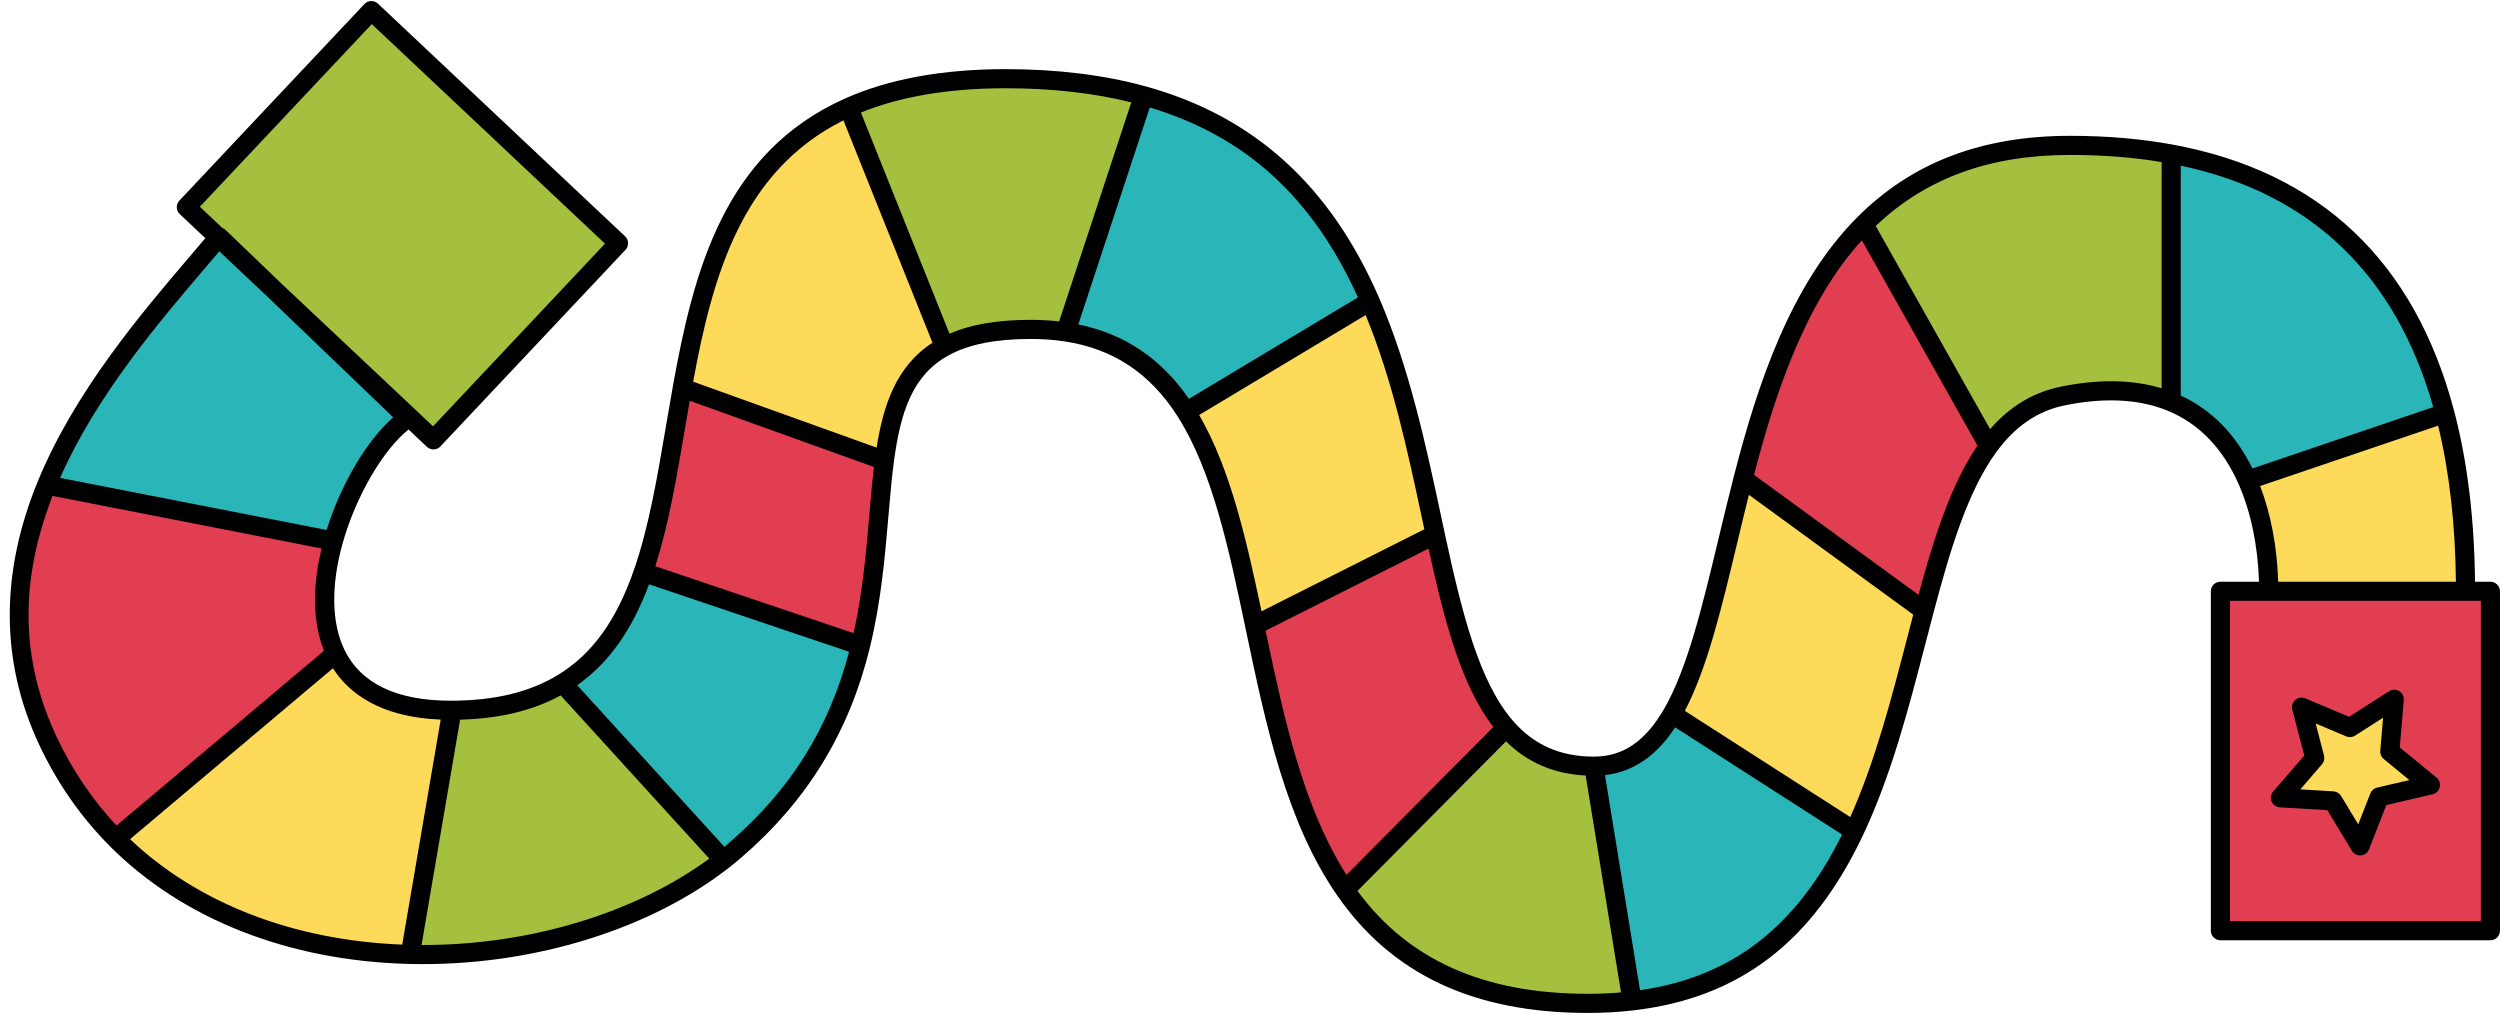
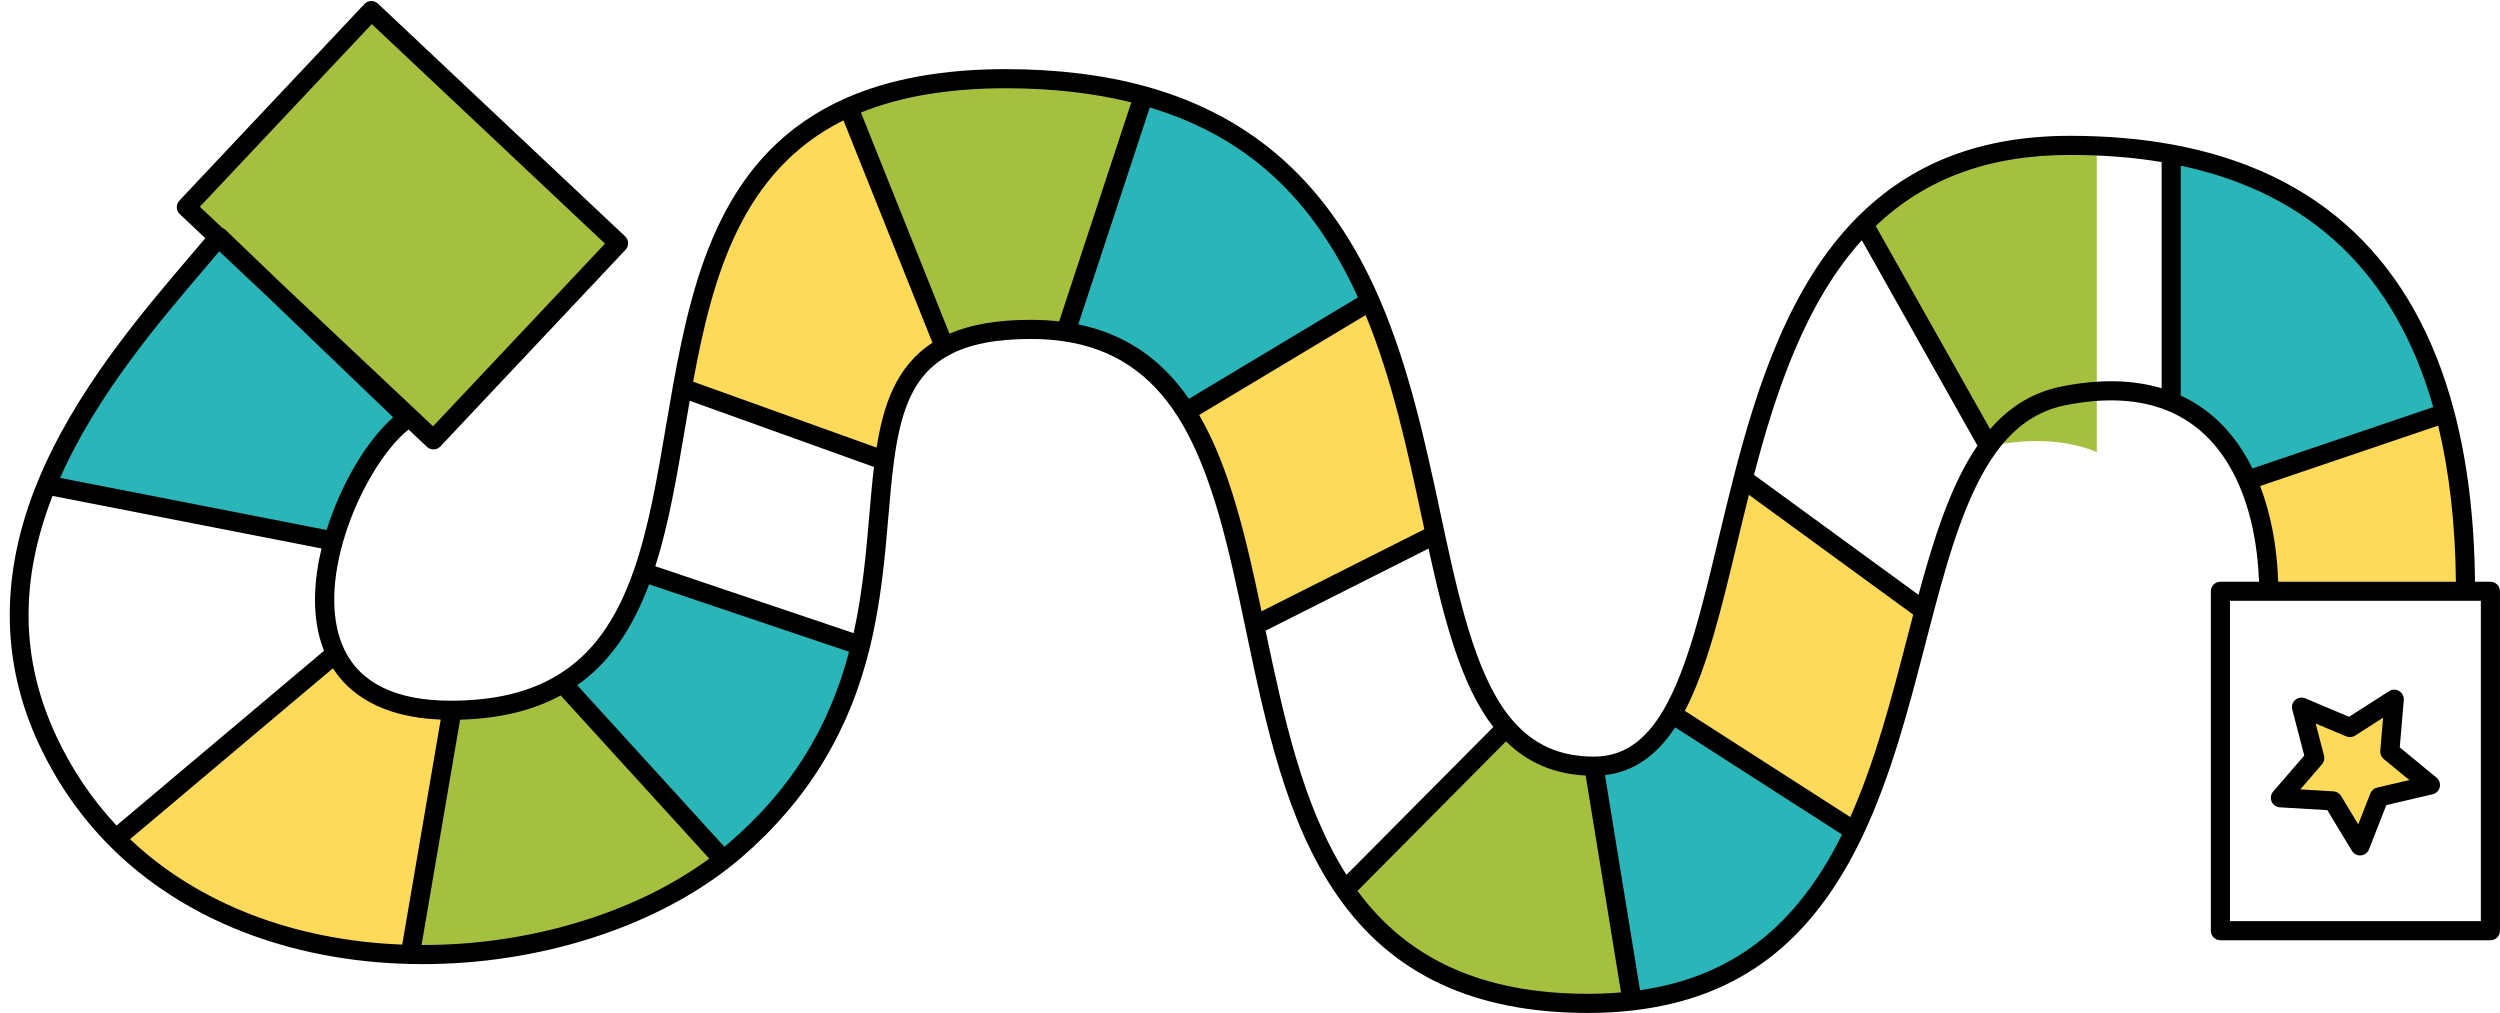
<svg xmlns="http://www.w3.org/2000/svg" height="2076.3" preserveAspectRatio="xMidYMid meet" version="1.0" viewBox="-20.0 -2.1 5124.5 2076.3" width="5124.5" zoomAndPan="magnify">
  <g id="change1_1">
    <path d="M815.93,854.94c-56.73,38.58-121.91,141.85-152.66,251.95L75.59,992.03c86.3-210.06,251.89-387.14,353.2-508.66 L815.93,854.94z M1298.54,1170.9c-33.43,96.83-82.66,177.52-165.37,227.64l329.62,361.99c8.68-6.83,17.14-13.72,25.31-20.83 c152.66-131.88,221.43-277.93,255.81-418.55L1298.54,1170.9z M2324.09,194.07L2164.6,678.2c115.31,17.3,191.86,77.51,246.46,163.69 l377.45-226.52C2705.8,425.19,2571.95,262.73,2324.09,194.07z M3407.6,1461.6c-38.64,66.42-88.71,106.79-160.56,106.79l78.4,481.16 c240.36-28.06,371.29-169.74,455.63-348.16L3407.6,1461.6z M4430.52,313.63v507.87c74.65,30.58,124.77,89.6,156.19,160.78 l404.78-137.26C4925.4,594.76,4768.38,375.91,4430.52,313.63z" fill="#2ab5b8" />
  </g>
  <g id="change2_1">
-     <path d="M667.97,1337.45L217.5,1716.91c-55.5-56.06-102.93-122.87-139.61-201.21c-87.53-186.93-67.59-364.74-2.3-523.67 l587.68,114.86C640.7,1187.64,636.61,1272.09,667.97,1337.45z M1378.57,793.06c-23.86,132.61-41.44,266.01-80.03,377.84 l445.38,150.25c33.71-137.76,34.5-270.26,48.95-379.18L1378.57,793.06z M2921.96,1093.51l-370.06,186.43 c40.38,192.08,81.76,393.02,185.08,542.04l330.41-332.65C2992.69,1404.03,2957.47,1258.15,2921.96,1093.51z M3800.4,457.61 c-132.33,133.06-198.08,330.18-247.36,521.59l371.06,270.65c35.34-133.45,72.02-255.03,132.44-337.35L3800.4,457.61z M4531.43,1209.88v695.76h553.4v-695.76H4531.43z" fill="#e23e51" />
-   </g>
+     </g>
  <g id="change3_1">
-     <path d="M1462.8,1760.54c-162.12,126.9-402.37,199.31-641.89,193.71l85.63-500.48c95.65-0.45,169.24-20.44,226.64-55.22 L1462.8,1760.54z M2041.34,159.18c-133.51,0-238.56,21.45-321.95,58.86l196.45,490.68c42.34-23.02,99.35-35.62,176.91-35.62 c25.48,0,49.39,1.74,71.85,5.1l159.49-484.13C2242.84,171.62,2149.31,159.18,2041.34,159.18z M3247.05,1568.4 c-78.74,0-135.97-29.18-179.65-79.07l-330.41,332.65c96.04,138.77,245.79,232.63,498.19,232.63c31.7,0,61.77-1.74,90.27-5.04 L3247.05,1568.4z M4223.43,295.88c-190.96,0-325.14,63.34-423.03,161.73l256.15,454.9c38.92-53.15,87.81-89.94,152.49-103.04 c90.5-18.31,163.41-11.76,221.48,12.04V313.63C4367.91,302.04,4299.09,295.88,4223.43,295.88z M361.94,422.55l506.6,476.9 l379.33-402.95L741.27,19.6L361.94,422.55z" fill="#a5c03e" />
+     <path d="M1462.8,1760.54c-162.12,126.9-402.37,199.31-641.89,193.71l85.63-500.48c95.65-0.45,169.24-20.44,226.64-55.22 L1462.8,1760.54z M2041.34,159.18c-133.51,0-238.56,21.45-321.95,58.86l196.45,490.68c42.34-23.02,99.35-35.62,176.91-35.62 c25.48,0,49.39,1.74,71.85,5.1l159.49-484.13C2242.84,171.62,2149.31,159.18,2041.34,159.18z M3247.05,1568.4 c-78.74,0-135.97-29.18-179.65-79.07l-330.41,332.65c96.04,138.77,245.79,232.63,498.19,232.63c31.7,0,61.77-1.74,90.27-5.04 L3247.05,1568.4z M4223.43,295.88c-190.96,0-325.14,63.34-423.03,161.73l256.15,454.9c90.5-18.31,163.41-11.76,221.48,12.04V313.63C4367.91,302.04,4299.09,295.88,4223.43,295.88z M361.94,422.55l506.6,476.9 l379.33-402.95L741.27,19.6L361.94,422.55z" fill="#a5c03e" />
  </g>
  <g id="change4_1">
    <path d="M906.54,1453.76l-85.63,500.48h-0.06c-223.16-5.1-445.66-77.9-603.36-237.33l450.47-379.46 C701.18,1406.61,773.98,1454.38,906.54,1453.76z M1719.39,218.04h-0.06c-235.93,105.84-298.32,339.2-340.77,575.02l414.3,148.91 c14-105.45,40.88-188.78,122.98-233.24L1719.39,218.04z M2788.51,615.37l-377.45,226.52c72.13,113.68,106.12,272.61,140.84,438.04 l370.06-186.43C2888.7,939.17,2855.15,768.31,2788.51,615.37z M3553.04,979.21c-48.55,188.61-81.09,371.62-145.43,482.39 l373.47,239.8c66.3-140.28,103.83-303.25,143.03-451.54L3553.04,979.21z M4991.48,845.03l-404.78,137.26 c30.58,69.33,43.4,150.2,43.91,227.59h403.21C5033.82,1090.15,5022.96,964.03,4991.48,845.03z M4856.99,1631.44l104.93-24.52 l-83.29-68.37l9.1-107.37l-90.76,58.09l-99.3-41.83l27.2,104.27l-70.47,81.51l107.57,6.35l55.75,92.21L4856.99,1631.44z" fill="#fdda59" />
  </g>
  <g id="change5_1">
    <path d="M203.56,1730.69C203.56,1730.7,203.56,1730.7,203.56,1730.69C203.56,1730.7,203.56,1730.7,203.56,1730.69 C203.57,1730.7,203.57,1730.7,203.56,1730.69C203.57,1730.7,203.57,1730.7,203.56,1730.69 c149.38,151.01,368.23,237.34,616.79,243.13c0.03,0,0.06,0.01,0.1,0.01c0.15,0,0.3,0,0.46,0.01c0,0,0,0,0,0c0,0,0,0,0,0 c8.65,0.2,17.27,0.3,25.93,0.3c235.32,0,468.42-73.24,628.04-198.18c0,0,0.01-0.01,0.01-0.01c0.01-0.01,0.02-0.01,0.03-0.02 c9.87-7.77,18.39-14.78,26-21.4c134.1-115.85,219.82-256.09,262.03-428.72c0,0,0-0.01,0-0.01c23.1-94.37,31.04-187.08,38.06-268.88 c3.41-39.79,6.63-77.37,11.28-112.39c13.52-101.83,37.89-177.97,112.88-218.59c0.01,0,0.01-0.01,0.02-0.01c0,0,0,0,0.01,0 c41.14-22.36,95.94-33.23,167.54-33.23c24.1,0,47.28,1.64,68.93,4.88c0,0,0.01,0,0.01,0c100.2,15.03,176.35,65.67,232.81,154.8 c0,0.01,0.01,0.01,0.02,0.02c71.17,112.18,105.25,274.54,138.2,431.56c0,0.01,0.01,0.02,0.01,0.03l1.4,6.65 c40.49,192.68,82.36,391.92,186.74,542.47c0,0.01,0,0.01,0.01,0.02c112.26,162.22,280.5,241.08,514.3,241.08 c31.78,0,62.9-1.74,92.5-5.17c0.02,0,0.03,0,0.05,0c217.54-25.39,367.22-139.55,471.07-359.25 c58.04-122.79,93.73-260.41,128.23-393.5c5.36-20.67,10.67-41.16,16.02-61.38c0-0.01,0-0.01,0.01-0.02 c32.41-122.39,69.09-248.75,129.29-330.77c0.01-0.01,0.01-0.01,0.02-0.02c38.73-52.89,84.71-84.1,140.56-95.41 c81.48-16.49,152.19-12.8,210.17,10.97c64.18,26.29,113.19,76.94,145.69,150.56c0,0.01,0.01,0.01,0.01,0.02 c24.91,56.49,39.23,125.32,41.79,200.05h-79.14c-10.82,0-19.6,8.77-19.6,19.6v695.76c0,10.83,8.78,19.6,19.6,19.6h553.41 c10.82,0,19.6-8.77,19.6-19.6v-695.76c0-10.83-8.78-19.6-19.6-19.6h-31.55c-1.32-129.8-15.7-247.57-42.86-350.26 c0-0.01-0.01-0.01-0.01-0.02c-80.94-306.48-274.84-490.05-576.33-545.63c0,0,0,0-0.01,0c-64.79-12-135.67-18.08-210.67-18.08 c-181.87,0-324.79,54.79-436.93,167.51c-0.01,0.01-0.01,0.01-0.02,0.02c-137.74,138.51-204.9,345.9-252.42,530.51 c-11.21,43.55-21.59,86.88-31.63,128.79c-32.74,136.7-63.67,265.82-111.76,348.62c0,0-0.01,0.01-0.01,0.01 c-38.52,66.21-84.15,97.05-143.61,97.05c-68.33,0-122.27-23.68-164.9-72.38c0,0,0,0-0.01,0c0,0,0,0,0,0 c-70.59-80.6-105.63-222.94-141.01-386.98c0-0.02,0-0.04-0.01-0.06c-2.69-12.47-5.38-25.04-8.08-37.7 c-30.24-141.43-64.52-301.74-126.55-444.11c0,0,0-0.01,0-0.01c-99.89-229.67-255.98-371.1-477.16-432.37c0,0,0,0-0.01,0c0,0,0,0,0,0 c-85.46-23.62-182.35-35.6-287.97-35.6c-129.26,0-240.21,20.35-329.77,60.49c-0.08,0.04-0.17,0.05-0.26,0.08 c-246.88,110.76-309.28,351.92-352.03,589.43c0,0,0,0,0,0.01c-4.93,27.42-9.66,55.2-14.22,82.07 c-17.96,105.72-34.93,205.57-65.04,292.84c0,0,0,0,0,0.01c-36.38,105.37-86.26,174.41-156.98,217.27c-0.01,0-0.01,0.01-0.02,0.01 c-57.49,34.83-128.34,51.97-216.57,52.38c0,0,0,0,0,0c-0.8,0.03-1.63,0.01-2.45,0.01c-111.36,0-184.83-35.39-218.34-105.2 c0,0-0.01-0.01-0.01-0.01c-26.11-54.42-27.35-131.41-3.49-216.78c0,0,0,0,0-0.01c26.84-96.13,82.51-191.71,135.26-233.92 l37.69,35.48c3.79,3.56,8.61,5.33,13.43,5.33c5.22,0,10.42-2.07,14.28-6.17l379.33-402.95c3.56-3.78,5.47-8.83,5.32-14.02 c-0.15-5.2-2.37-10.12-6.15-13.68L754.7,5.33c-7.9-7.42-20.28-7.05-27.71,0.84L347.67,409.12c-3.56,3.78-5.47,8.83-5.32,14.02 c0.15,5.2,2.37,10.12,6.15,13.68l52.38,49.31c-10.04,11.9-20.59,24.28-31.59,37.18C269.66,640.18,133.2,800.22,57.46,984.58 c-77.5,188.63-76.6,370.12,2.67,539.43C96.57,1601.82,144.82,1671.36,203.56,1730.69z M844.1,1934.95l79.02-461.85 c81.25-2.27,149-18.6,206.16-49.71l304.59,334.49C1280.93,1870.26,1063.46,1935.6,844.1,1934.95z M2908.18,1122.4 c32.94,150.35,67.46,281.38,132.82,365.69l-139.38,140.32l-161.61,162.71c-89.1-139.74-128.43-322.59-165.82-500.46L2908.18,1122.4z M5065.24,1886.03h-514.2v-656.56h79.58h403.21h31.42V1886.03z M4649.83,1190.28c-2.34-71.81-15.01-138.85-37.05-196.14 L4977.7,870.4c22.97,94.61,35.2,202.03,36.42,319.88H4649.83z M4967.71,832.4l-124.73,42.3l-245.94,83.4 c-34.5-70.03-83.82-120.19-146.92-149.41V337.49C4716.49,393.89,4890.5,560.24,4967.71,832.4z M4410.92,330.09v463.71 c-59.5-17.95-128.57-19.16-205.78-3.53c-56.98,11.54-104.91,40.19-145.79,87.29l-234.5-416.45 c102.83-97.96,233.38-145.62,398.58-145.62C4289.87,315.48,4352.86,320.39,4410.92,330.09z M3796.34,490.36l237.03,420.95 c-55.28,80.64-90.49,193.61-120.82,305.86l-337.19-245.95C3619.17,803.46,3680.12,618.76,3796.34,490.36z M3540.55,1112.25 c7.84-32.72,15.88-66.31,24.35-100.12l336.83,245.68c-4.22,16.07-8.42,32.29-12.65,48.62c-32.14,123.95-65.31,251.88-116.41,366.29 l-168.34-108.09l-170.72-109.62C3479.37,1367.66,3509.14,1243.37,3540.55,1112.25z M3413.78,1488.86l80.11,51.44l261.97,168.21 c-94.07,189.97-226.35,291.94-414.12,319.16l-71.85-440.94C3327.55,1580.13,3374.91,1547.9,3413.78,1488.86z M3230.31,1587.58 l72.44,444.57c-21.89,1.89-44.54,2.85-67.58,2.85c-213.44,0-368.25-69.05-472.62-210.95l210.77-212.2l93.71-94.34 C3111.36,1561.22,3165.08,1584.26,3230.31,1587.58z M2899.61,1082.81l-333.76,168.15c-30.53-144.88-63.64-291.98-127.81-402.4 l341.23-204.79c54.92,133.09,85.66,276.84,115.43,416.09C2896.34,1067.55,2897.98,1075.2,2899.61,1082.81z M2763.56,607.49 l-346.5,207.95c-57.28-82.91-131.76-133.04-226.76-152.58l146.5-444.71C2533.99,277.67,2670.25,402.02,2763.56,607.49z M2041.34,178.78c93.92,0,180.47,9.73,257.61,28.95l-147.89,448.94c-18.7-2.1-38.24-3.16-58.31-3.16 c-67.78,0-122.54,9.31-166.53,28.39l-181.51-453.36C1826.19,195.51,1925.85,178.78,2041.34,178.78z M1708.93,244.64l182.48,455.79 c-75.38,48.69-101.21,130.33-114.51,214.97l-376.07-135.17C1440.54,564.59,1499.96,348.83,1708.93,244.64z M1383.7,878.23 c3.28-19.32,6.64-39.11,10.11-58.86l377.65,135.73c-3.74,31.25-6.55,64.05-9.51,98.48c-6.37,74.28-13.52,157.71-32.22,242.09 l-406.45-137.11C1350.6,1073.05,1366.71,978.22,1383.7,878.23z M1310.49,1195.62l297.65,100.41l112.31,37.89 c-41.96,158.4-120.19,283-245.19,390.99c-3.27,2.84-6.71,5.76-10.38,8.79l-301.72-331.34 C1227.61,1357.03,1275.01,1290.47,1310.49,1195.62z M883.36,1472.96l-78.9,461.17c-222.84-8.53-419.5-84.77-557.84-216.13 l415.84-350.28C694.33,1417.46,757.65,1467.97,883.36,1472.96z M742.1,47.31l478.06,450.03L867.71,871.75L556.83,579.09 L442.37,469.24c-1.96-1.88-4.24-3.3-6.72-4.22l-45.99-43.3L742.1,47.31z M399.13,548.74c10.53-12.35,20.66-24.24,30.34-35.7 l100.32,94.44l256.23,245.93C732.14,900.4,679,989.87,649.53,1084.24l-238.43-46.6l-307.97-60.19 C178.11,807.96,305.24,658.86,399.13,548.74z M87.75,1014.38l551.31,107.75c-14.64,61.05-22.66,140.14,5.09,209.75l-388.36,327.14 l-36.9,31.08c-49.94-53.22-91.35-114.61-123.25-182.73C22.24,1350.64,19.63,1189.2,87.75,1014.38z M4974.35,1591.77l-75.32-61.83 l8.23-97.1c0.63-7.43-3.01-14.58-9.4-18.44c-6.38-3.85-14.41-3.75-20.69,0.27l-82.08,52.53l-89.8-37.84 c-6.9-2.91-14.8-1.64-20.44,3.25c-5.64,4.88-8.02,12.55-6.14,19.76l24.59,94.3l-63.73,73.72c-4.88,5.64-6.13,13.57-3.23,20.44 c2.9,6.87,9.46,11.5,16.9,11.94l97.28,5.74l50.41,83.39c3.57,5.9,9.95,9.46,16.77,9.46c0.56,0,1.12-0.02,1.67-0.07 c7.44-0.63,13.86-5.44,16.58-12.38l35.53-90.74l94.9-22.18c7.26-1.7,12.93-7.37,14.63-14.64 C4982.69,1604.1,4980.11,1596.5,4974.35,1591.77z M4852.52,1612.35c-6.28,1.47-11.44,5.93-13.79,11.94l-24.81,63.36l-35.2-58.22 c-3.34-5.52-9.18-9.05-15.62-9.43l-67.92-4.01l44.49-51.47c4.22-4.88,5.77-11.52,4.14-17.77l-17.17-65.84l62.7,26.42 c5.94,2.5,12.74,1.92,18.18-1.56l57.31-36.68l-5.75,67.8c-0.55,6.43,2.1,12.71,7.09,16.8l52.59,43.17L4852.52,1612.35z" />
  </g>
</svg>